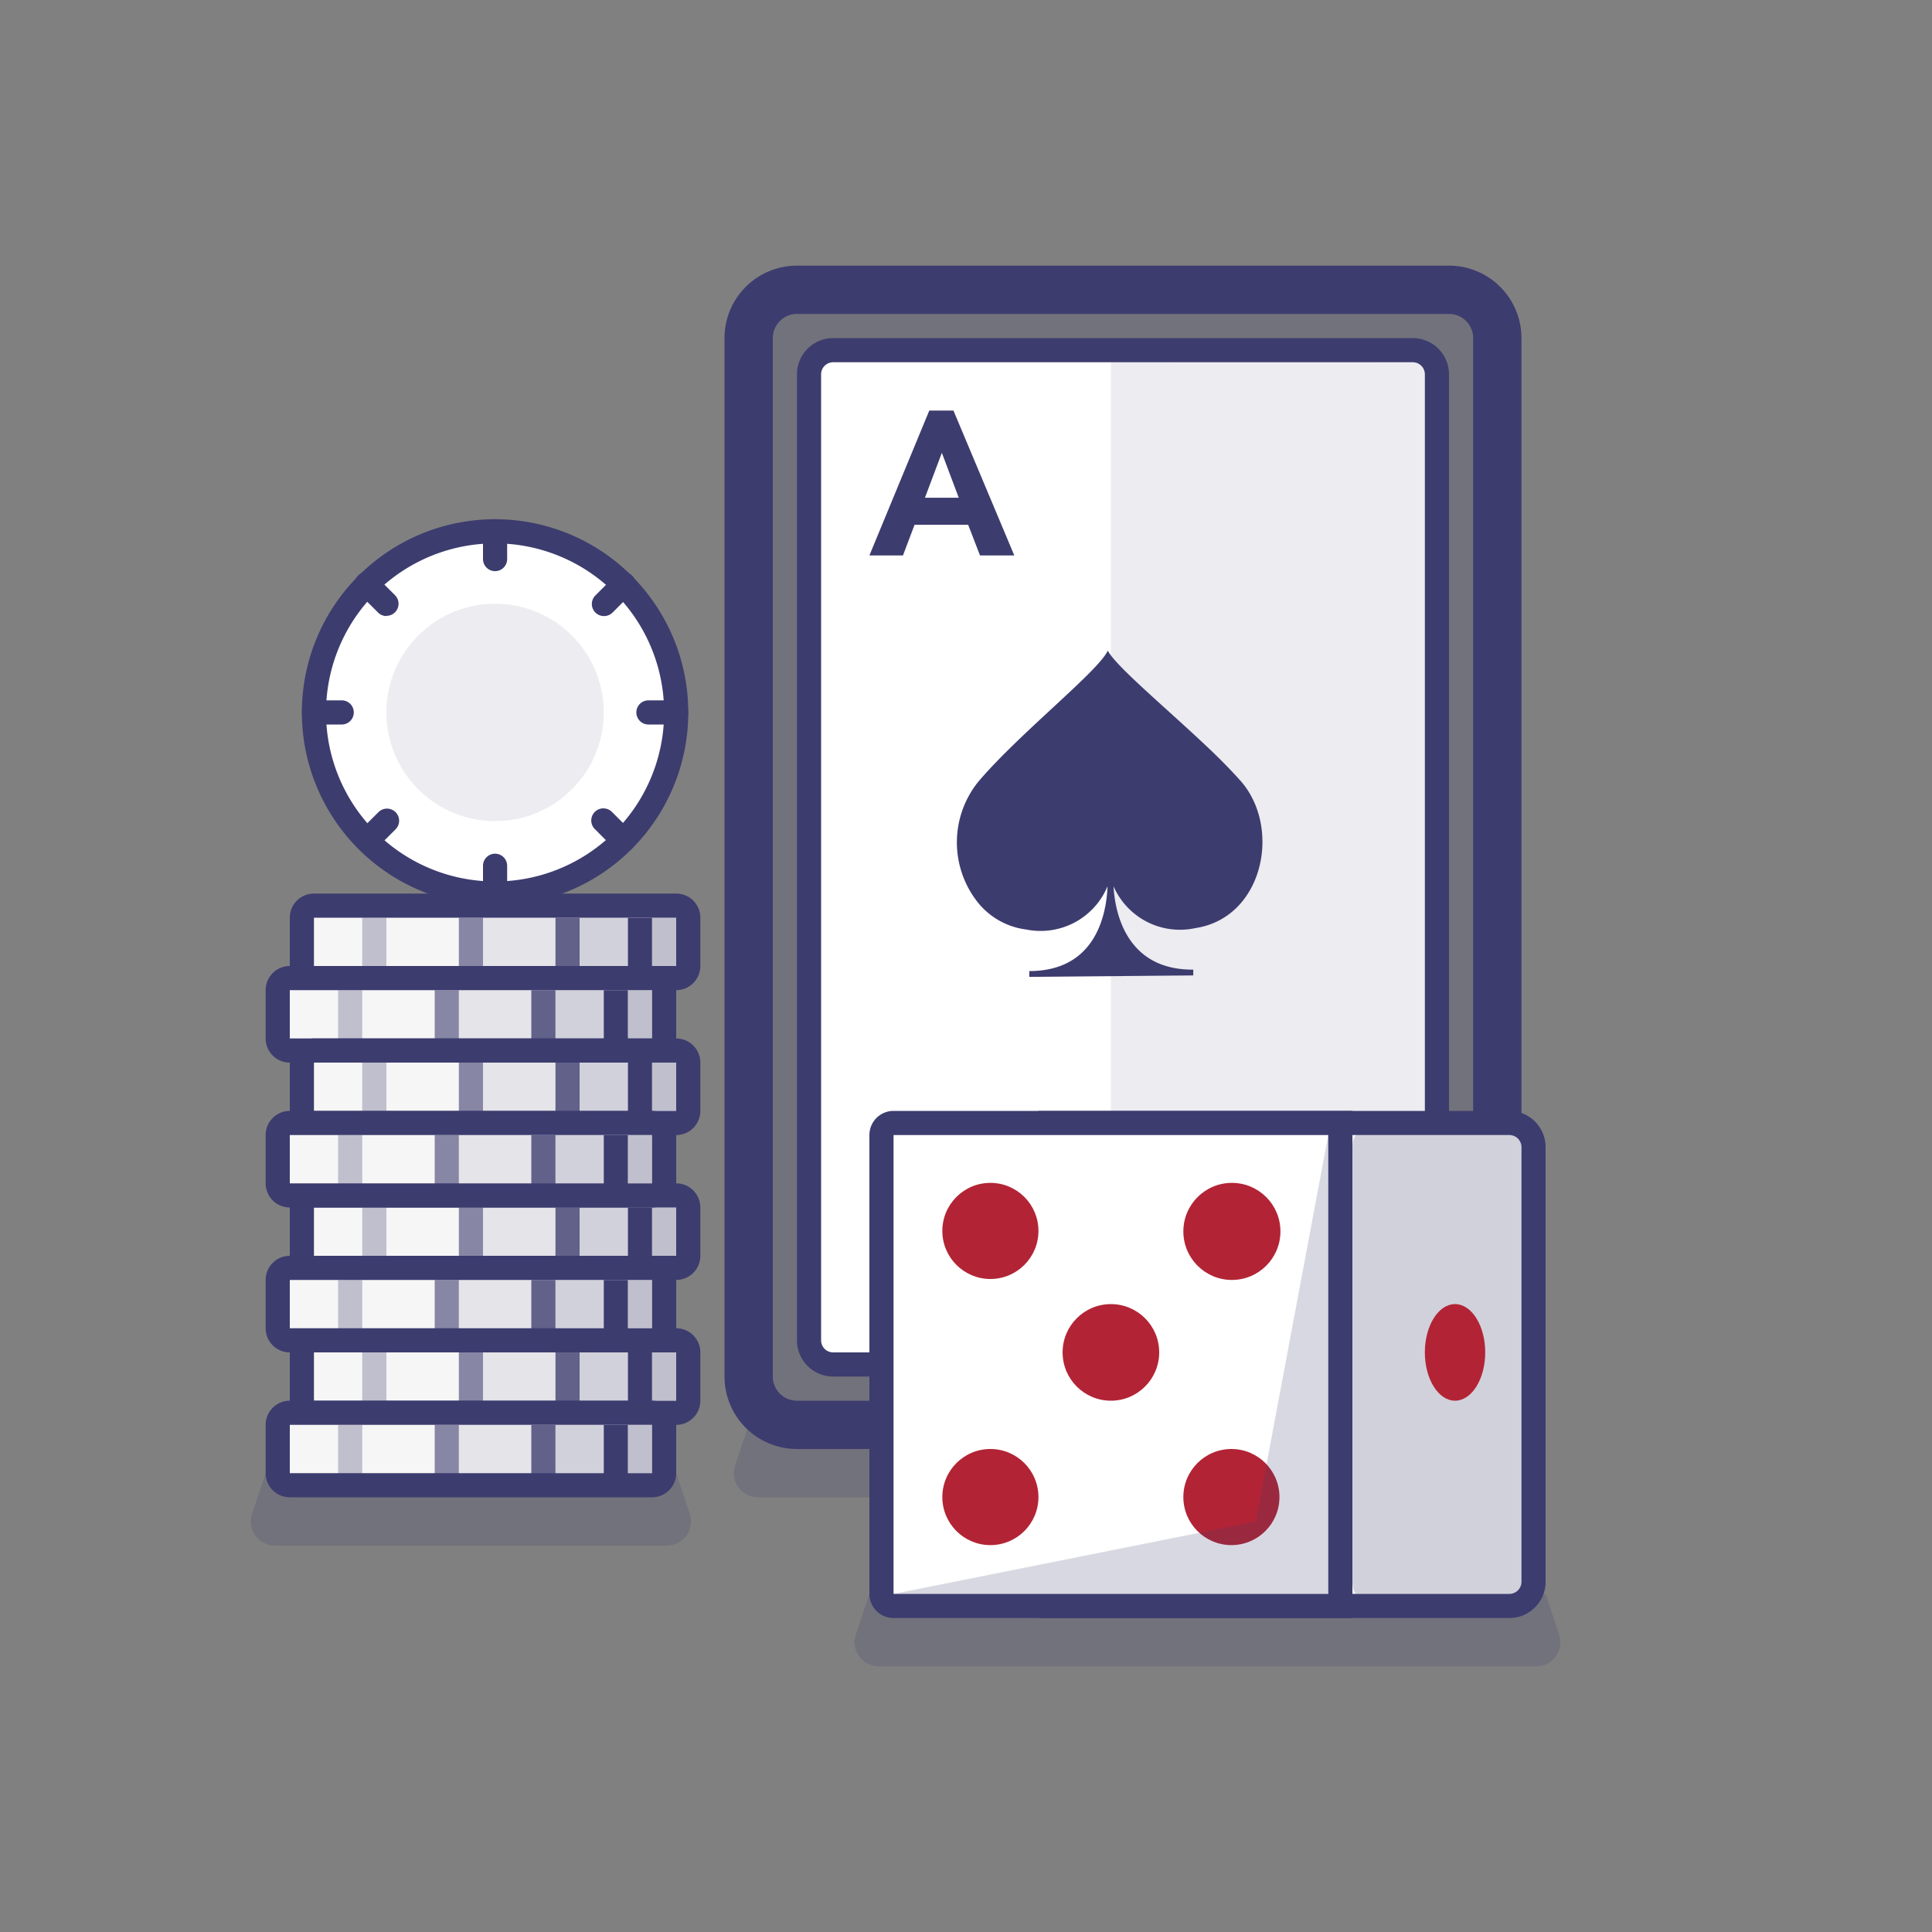
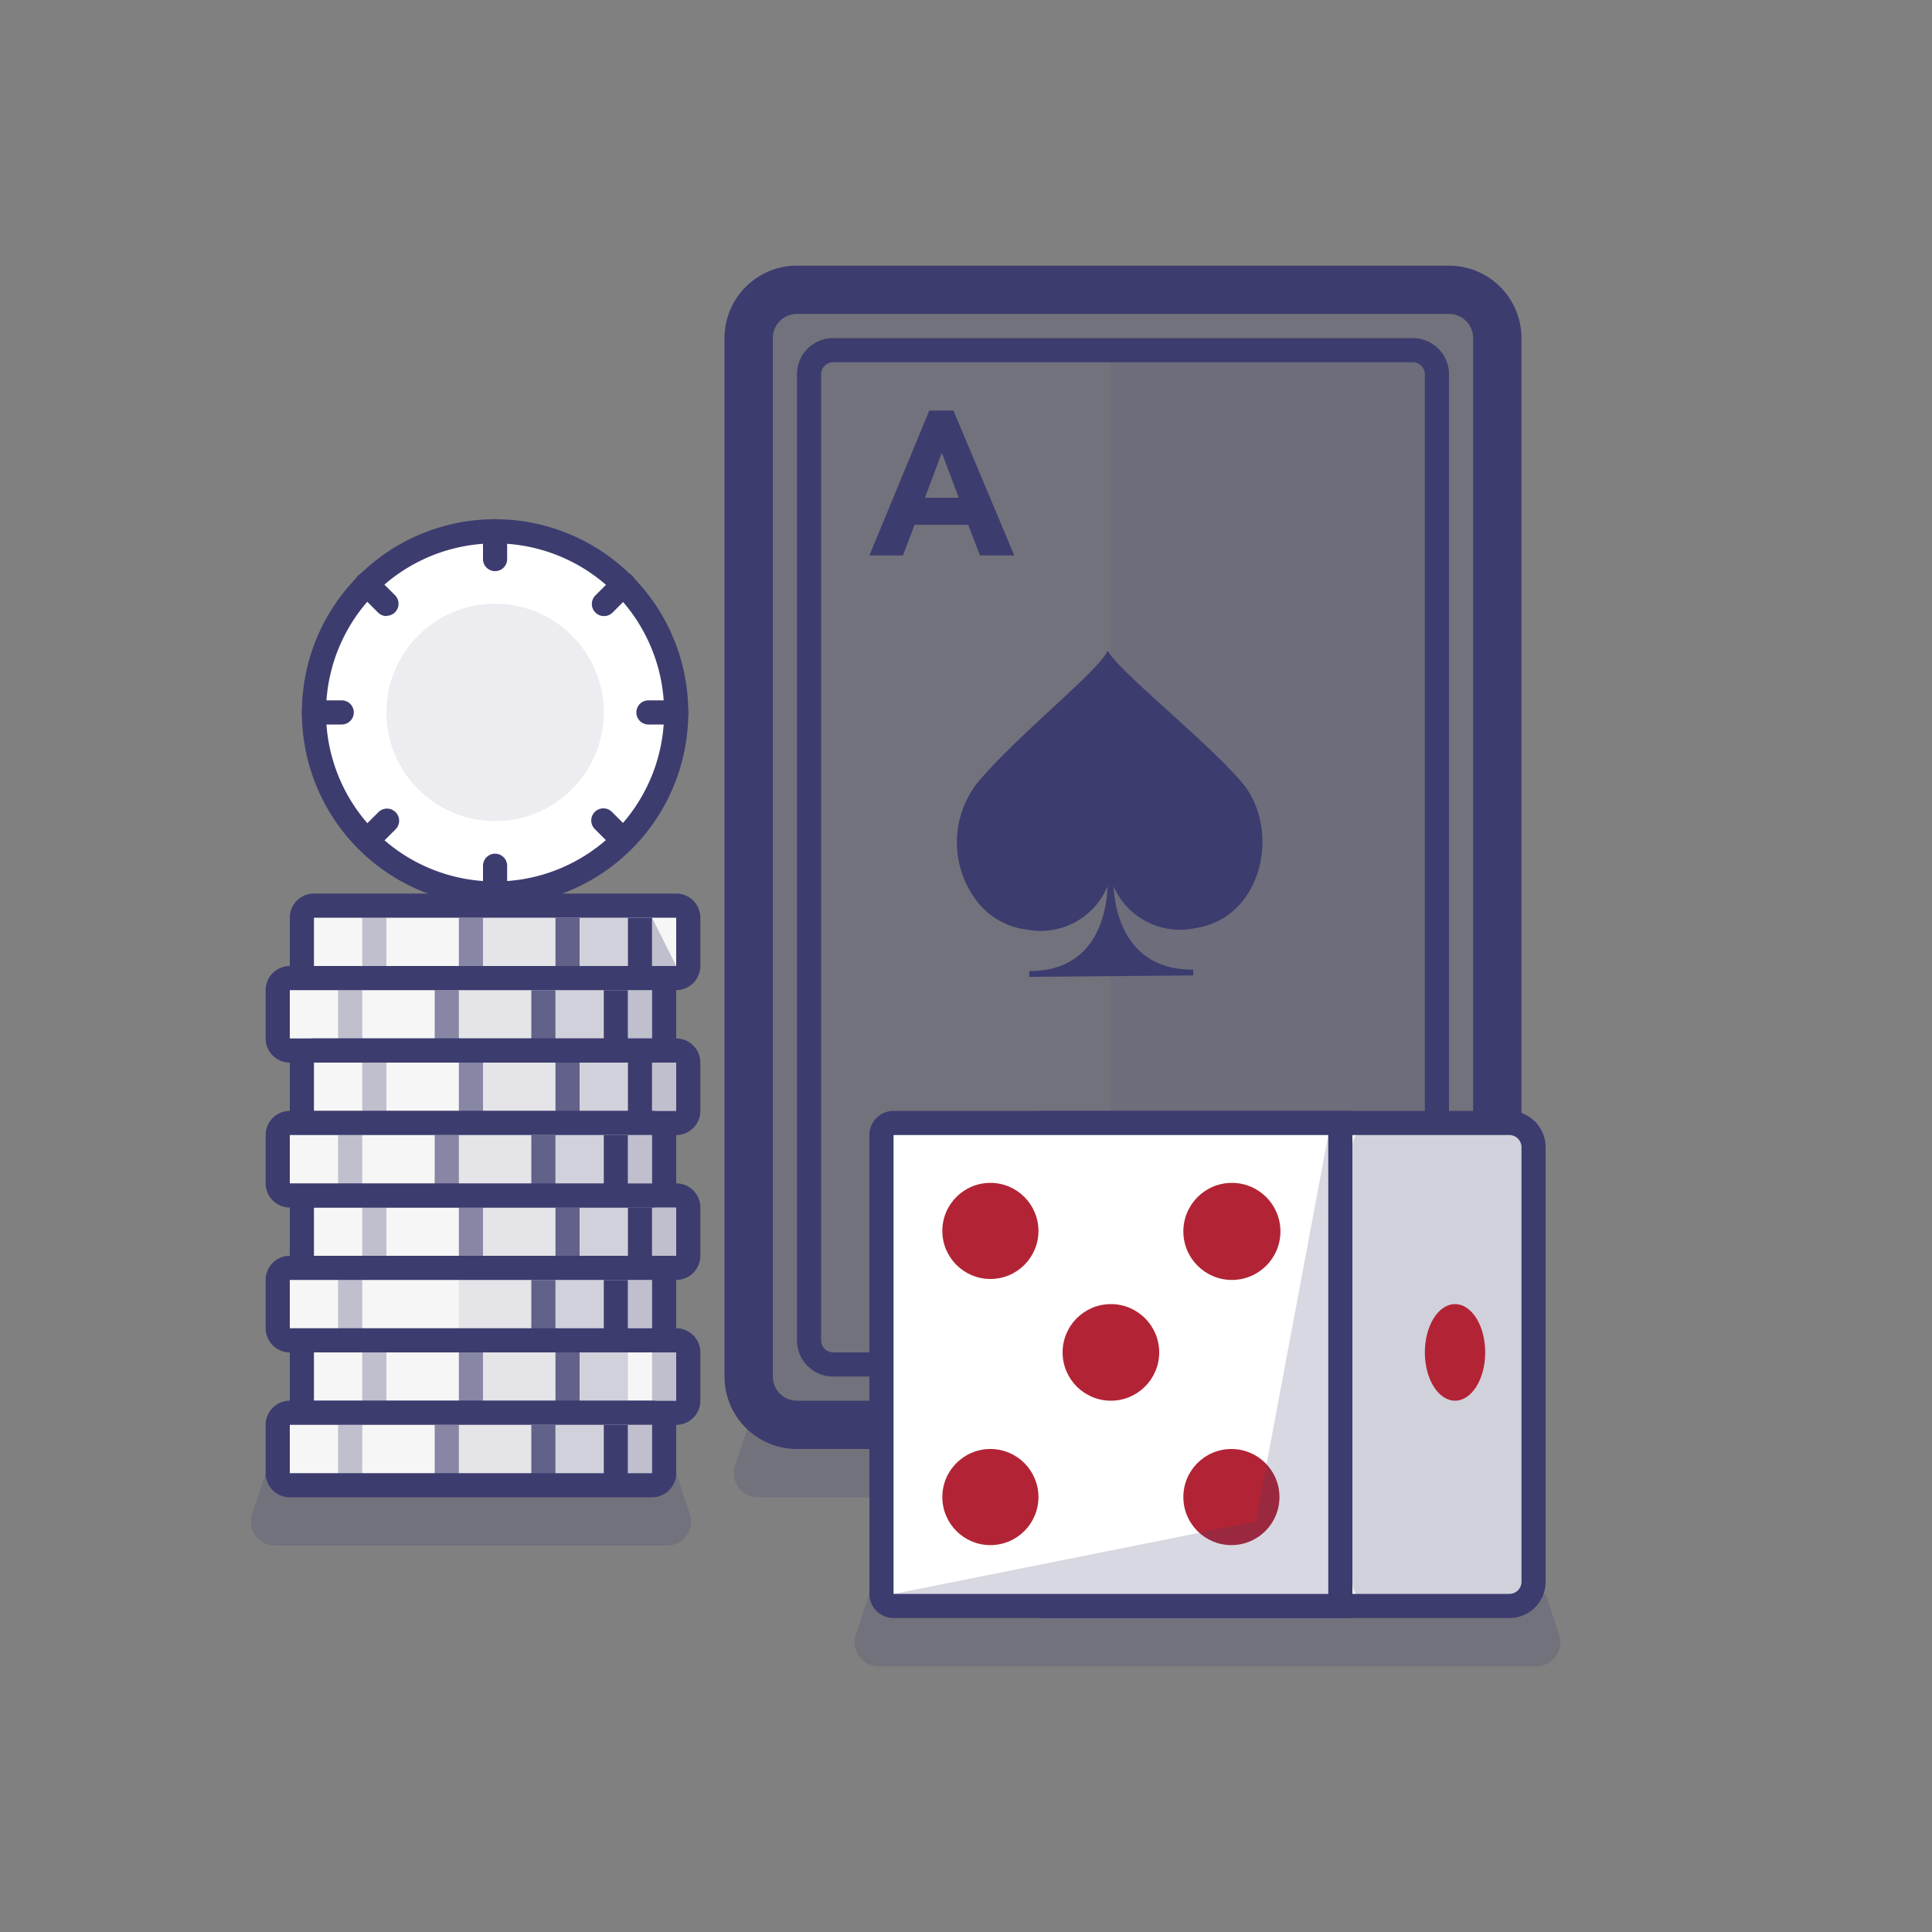
<svg xmlns="http://www.w3.org/2000/svg" width="80" height="80">
  <rect width="100%" height="100%" fill="#808080" stroke="none" />
  <g fill="none" fill-rule="evenodd">
    <rect width="80" height="80" rx="8" />
    <rect fill-opacity=".2" fill="#3D3C6F" fill-rule="nonzero" transform="rotate(-90 46.5 35.5)" x="23" y="20" width="47" height="31" rx="2" />
    <path d="M60 60H33a3 3 0 0 1-3-3V14a3 3 0 0 1 3-3h27a3 3 0 0 1 3 3v43a3 3 0 0 1-3 3zM33 13a1 1 0 0 0-1 1v43a1 1 0 0 0 1 1h27a1 1 0 0 0 1-1V14a1 1 0 0 0-1-1H33z" fill="#3D3C6F" fill-rule="nonzero" />
-     <rect fill="#FFF" fill-rule="nonzero" x="33.5" y="14.5" width="26" height="42" rx="1" />
    <path d="M58.5 57h-24a1.5 1.5 0 0 1-1.5-1.5v-40a1.5 1.5 0 0 1 1.5-1.5h24a1.5 1.5 0 0 1 1.5 1.5v40a1.5 1.5 0 0 1-1.5 1.5zm-24-42a.5.5 0 0 0-.5.5v40a.5.5 0 0 0 .5.5h24a.5.5 0 0 0 .5-.5v-40a.5.5 0 0 0-.5-.5h-24z" fill="#3D3C6F" fill-rule="nonzero" />
    <path d="M49.5 38.43a3 3 0 0 1-3.39-1.73c.05 1 .48 3.47 3.3 3.45v.24l-6.79.06v-.24c2.82 0 3.2-2.46 3.24-3.51a3 3 0 0 1-3.36 1.79 3.06 3.06 0 0 1-2-1.11 4 4 0 0 1 0-5c1.69-2 5-4.6 5.37-5.44.35.67 2.52 2.46 4.27 4.13.44.42.85.84 1.2 1.23 1.75 1.93.99 5.7-1.84 6.13zM38.48 17h1L42 23h-1.42l-.49-1.27h-2.22L37.39 23H36l2.48-6zm.52 1.75-.7 1.86h1.4l-.7-1.86zM52.42 52.6h-1.11l-2.78-6.08h1.52l.55 1.29h2.38l.48-1.31h1.49l-2.53 6.1zm-.55-1.77.71-1.92h-1.5l.79 1.92z" fill="#3D3C6F" fill-rule="nonzero" />
    <path fill="#3D3C6F" fill-rule="nonzero" opacity=".1" d="M46 56V14.99L59 15v41z" />
    <path d="M58.56 60.68a1 1 0 0 1-.95 1.32H31.39a1 1 0 0 1-.95-1.32L31 59h27l.56 1.68z" fill="#3D3C6F" fill-rule="nonzero" opacity=".2" />
    <path d="M63.5 65.5a1 1 0 0 1-1 1h-19v-20h19a1 1 0 0 1 1 1v18z" fill="#F6F6F6" fill-rule="nonzero" />
    <path d="M62.5 67H43V46h19.5a1.5 1.5 0 0 1 1.5 1.5v18a1.5 1.5 0 0 1-1.5 1.5zM44 66h18.5a.5.5 0 0 0 .5-.5v-18a.5.5 0 0 0-.5-.5H44v19z" fill="#3D3C6F" fill-rule="nonzero" />
    <path d="M63 65.47c0 .29-.09.53-.19.53H56.2c-.11 0-.2-.24-.2-.53V47.53c0-.29.09-.53.2-.53h6.61c.11 0 .19.24.19.53v17.94z" fill-opacity=".2" fill="#3D3C6F" fill-rule="nonzero" />
    <path d="M55.5 66.5H37a.54.54 0 0 1-.5-.5V47a.54.54 0 0 1 .5-.5h18.5v20z" fill="#FFF" fill-rule="nonzero" />
    <path d="M56 67H37a1 1 0 0 1-1-1V47a1 1 0 0 1 1-1h19v21zM37 47v19h18V47H37z" fill="#3D3C6F" fill-rule="nonzero" />
    <circle fill="#B22435" fill-rule="nonzero" cx="41.01" cy="50.97" r="1.99" />
    <circle fill="#B22435" fill-rule="nonzero" cx="51.01" cy="50.99" r="2.01" />
    <circle fill="#B22435" fill-rule="nonzero" cx="41.01" cy="61.99" r="1.99" />
    <circle fill="#B22435" fill-rule="nonzero" cx="46" cy="56" r="2" />
    <circle fill="#B22435" fill-rule="nonzero" cx="50.99" cy="61.99" r="1.99" />
    <ellipse fill="#B22435" fill-rule="nonzero" cx="60.25" cy="56" rx="1.25" ry="2" />
    <path fill-opacity=".2" fill="#3D3C6F" fill-rule="nonzero" d="m52 63-15 3h18V47z" />
    <path d="M64.56 67.68a1 1 0 0 1-.95 1.32H36.39a1 1 0 0 1-.95-1.32L36 66h28l.56 1.68zM10.44 62.68a1 1 0 0 0 .95 1.32h16.22a1 1 0 0 0 .95-1.32L28 61H11l-.56 1.68z" fill="#3D3C6F" fill-rule="nonzero" opacity=".2" />
    <path d="M13 40.5h15a.49.49 0 0 0 .47-.5v-2a.49.49 0 0 0-.47-.5H13a.49.49 0 0 0-.47.5v2a.49.49 0 0 0 .47.5z" fill="#F6F6F6" fill-rule="nonzero" />
    <path d="M28 41H13a1 1 0 0 1-1-1v-2a1 1 0 0 1 1-1h15a1 1 0 0 1 1 1v2a1 1 0 0 1-1 1zm-15-1h15v-2H13v2z" fill="#3D3C6F" fill-rule="nonzero" />
    <path fill="#F6F6F6" fill-rule="nonzero" d="M26.5 38v2.5" />
    <path fill="#3D3C6F" fill-rule="nonzero" d="M26 38h1v2.5h-1z" />
    <g opacity=".8" fill-rule="nonzero">
      <path fill="#F6F6F6" d="M23.5 38v2.5" />
      <path fill="#3D3C6F" d="M23 38h1v2.5h-1z" />
    </g>
    <g opacity=".6" fill-rule="nonzero">
      <path fill="#F6F6F6" d="M19.5 38v2.5" />
      <path fill="#3D3C6F" d="M19 38h1v2.5h-1z" />
    </g>
    <g opacity=".3" fill-rule="nonzero">
      <path fill="#F6F6F6" d="M15.5 38v2.5" />
      <path fill="#3D3C6F" d="M15 38h1v2.5h-1z" />
    </g>
-     <path fill="#3D3C6F" fill-rule="nonzero" opacity=".3" d="M28 40h-1v-2h1z" />
+     <path fill="#3D3C6F" fill-rule="nonzero" opacity=".3" d="M28 40h-1v-2z" />
    <path fill="#3D3C6F" fill-rule="nonzero" opacity=".2" d="M26 40h-2v-2h2z" />
    <path fill="#3D3C6F" fill-rule="nonzero" opacity=".1" d="M23 40h-3v-2h3z" />
    <circle fill="#FFF" fill-rule="nonzero" cx="20.5" cy="29.5" r="7.5" />
    <path d="M20.5 37.5a8 8 0 1 1 0-16 8 8 0 0 1 0 16zm0-15a7 7 0 1 0 0 14 7 7 0 0 0 0-14z" fill="#3D3C6F" fill-rule="nonzero" />
    <circle fill="#3D3C6F" fill-rule="nonzero" opacity=".1" cx="20.5" cy="29.5" r="4.5" />
    <path fill="#F6F6F6" fill-rule="nonzero" d="M20.5 23.15V22" />
    <path d="M20.5 23.65a.5.5 0 0 1-.5-.5V22a.5.5 0 1 1 1 0v1.15a.5.5 0 0 1-.5.5z" fill="#3D3C6F" fill-rule="nonzero" />
    <path fill="#F6F6F6" fill-rule="nonzero" d="M20.5 37v-1.15" />
    <path d="M20.5 37.5a.5.5 0 0 1-.5-.5v-1.15a.5.5 0 1 1 1 0V37a.5.5 0 0 1-.5.5z" fill="#3D3C6F" fill-rule="nonzero" />
    <path fill="#F6F6F6" fill-rule="nonzero" d="M26.85 29.5H28" />
    <path d="M28 30h-1.15a.5.5 0 1 1 0-1H28a.5.5 0 1 1 0 1z" fill="#3D3C6F" fill-rule="nonzero" />
    <path fill="#F6F6F6" fill-rule="nonzero" d="M13 29.5h1.15" />
    <path d="M14.15 30H13a.5.5 0 1 1 0-1h1.15a.5.5 0 1 1 0 1z" fill="#3D3C6F" fill-rule="nonzero" />
    <path fill="#F6F6F6" fill-rule="nonzero" d="m24.99 25.01.81-.81" />
    <path d="M25 25.51a.5.5 0 0 1-.35-.85l.82-.82a.502.502 0 1 1 .71.71l-.82.82a.5.5 0 0 1-.36.14z" fill="#3D3C6F" fill-rule="nonzero" />
    <path fill="#F6F6F6" fill-rule="nonzero" d="m15.2 34.8.81-.81" />
    <path d="M15.2 35.3a.5.5 0 0 1-.35-.85l.82-.82a.502.502 0 1 1 .71.71l-.82.82a.5.5 0 0 1-.36.14z" fill="#3D3C6F" fill-rule="nonzero" />
    <path fill="#F6F6F6" fill-rule="nonzero" d="m16.01 25.01-.81-.81" />
    <path d="M16 25.51a.5.5 0 0 1-.35-.15l-.82-.82a.502.502 0 1 1 .71-.71l.82.82a.5.5 0 0 1-.35.85l-.01.01z" fill="#3D3C6F" fill-rule="nonzero" />
    <path fill="#F6F6F6" fill-rule="nonzero" d="m25.8 34.8-.81-.81" />
    <path d="M25.8 35.3a.5.5 0 0 1-.35-.15l-.82-.82a.502.502 0 1 1 .71-.71l.82.82a.5.5 0 0 1-.35.85l-.01.01z" fill="#3D3C6F" fill-rule="nonzero" />
    <path d="M12 43.5h15a.49.49 0 0 0 .47-.5v-2a.49.49 0 0 0-.47-.5H12a.49.49 0 0 0-.47.5v2a.49.49 0 0 0 .47.5z" fill="#F6F6F6" fill-rule="nonzero" />
    <path d="M27 44H12a1 1 0 0 1-1-1v-2a1 1 0 0 1 1-1h15a1 1 0 0 1 1 1v2a1 1 0 0 1-1 1zm-15-1h15v-2H12v2z" fill="#3D3C6F" fill-rule="nonzero" />
    <path fill="#F6F6F6" fill-rule="nonzero" d="M25.5 41v2.5" />
    <path fill="#3D3C6F" fill-rule="nonzero" d="M25 41h1v2.5h-1z" />
    <g opacity=".8" fill-rule="nonzero">
      <path fill="#F6F6F6" d="M22.5 41v2.5" />
      <path fill="#3D3C6F" d="M22 41h1v2.5h-1z" />
    </g>
    <g opacity=".6" fill-rule="nonzero">
      <path fill="#F6F6F6" d="M18.5 41v2.5" />
      <path fill="#3D3C6F" d="M18 41h1v2.5h-1z" />
    </g>
    <g opacity=".3" fill-rule="nonzero">
      <path fill="#F6F6F6" d="M14.5 41v2.5" />
      <path fill="#3D3C6F" d="M14 41h1v2.5h-1z" />
    </g>
    <path fill="#3D3C6F" fill-rule="nonzero" opacity=".3" d="M27 43h-1v-2h1z" />
    <path fill="#3D3C6F" fill-rule="nonzero" opacity=".2" d="M25 43h-2v-2h2z" />
    <path fill="#3D3C6F" fill-rule="nonzero" opacity=".1" d="M22 43h-3v-2h3z" />
    <path d="M13 46.5h15a.49.49 0 0 0 .47-.5v-2a.49.49 0 0 0-.47-.5H13a.49.49 0 0 0-.47.5v2a.49.49 0 0 0 .47.5z" fill="#F6F6F6" fill-rule="nonzero" />
    <path d="M28 47H13a1 1 0 0 1-1-1v-2a1 1 0 0 1 1-1h15a1 1 0 0 1 1 1v2a1 1 0 0 1-1 1zm-15-1h15v-2H13v2z" fill="#3D3C6F" fill-rule="nonzero" />
    <path fill="#F6F6F6" fill-rule="nonzero" d="M26.5 44v2.5" />
    <path fill="#3D3C6F" fill-rule="nonzero" d="M26 44h1v2.5h-1z" />
    <g opacity=".8" fill-rule="nonzero">
      <path fill="#F6F6F6" d="M23.5 44v2.5" />
      <path fill="#3D3C6F" d="M23 44h1v2.5h-1z" />
    </g>
    <g opacity=".6" fill-rule="nonzero">
      <path fill="#F6F6F6" d="M19.5 44v2.5" />
      <path fill="#3D3C6F" d="M19 44h1v2.5h-1z" />
    </g>
    <g opacity=".3" fill-rule="nonzero">
      <path fill="#F6F6F6" d="M15.5 44v2.5" />
      <path fill="#3D3C6F" d="M15 44h1v2.5h-1z" />
    </g>
    <path fill="#3D3C6F" fill-rule="nonzero" opacity=".3" d="M28 46h-1v-2h1z" />
    <path fill="#3D3C6F" fill-rule="nonzero" opacity=".2" d="M26 46h-2v-2h2z" />
    <path fill="#3D3C6F" fill-rule="nonzero" opacity=".1" d="M23 46h-3v-2h3z" />
    <path d="M13 52.5h15a.49.49 0 0 0 .47-.5v-2a.49.49 0 0 0-.47-.5H13a.49.49 0 0 0-.47.5v2a.49.49 0 0 0 .47.5z" fill="#F6F6F6" fill-rule="nonzero" />
    <path d="M28 53H13a1 1 0 0 1-1-1v-2a1 1 0 0 1 1-1h15a1 1 0 0 1 1 1v2a1 1 0 0 1-1 1zm-15-1h15v-2H13v2z" fill="#3D3C6F" fill-rule="nonzero" />
    <path fill="#F6F6F6" fill-rule="nonzero" d="M26.5 50v2.5" />
    <path fill="#3D3C6F" fill-rule="nonzero" d="M26 50h1v2.5h-1z" />
    <g opacity=".8" fill-rule="nonzero">
      <path fill="#F6F6F6" d="M23.5 50v2.5" />
      <path fill="#3D3C6F" d="M23 50h1v2.5h-1z" />
    </g>
    <g opacity=".6" fill-rule="nonzero">
      <path fill="#F6F6F6" d="M19.5 50v2.5" />
      <path fill="#3D3C6F" d="M19 50h1v2.5h-1z" />
    </g>
    <g opacity=".3" fill-rule="nonzero">
      <path fill="#F6F6F6" d="M15.5 50v2.5" />
      <path fill="#3D3C6F" d="M15 50h1v2.5h-1z" />
    </g>
    <path fill="#3D3C6F" fill-rule="nonzero" opacity=".3" d="M28 52h-1v-2h1z" />
    <path fill="#3D3C6F" fill-rule="nonzero" opacity=".2" d="M26 52h-2v-2h2z" />
    <path fill="#3D3C6F" fill-rule="nonzero" opacity=".1" d="M23 52h-3v-2h3z" />
    <path d="M13 58.5h15a.49.49 0 0 0 .47-.5v-2a.49.49 0 0 0-.47-.5H13a.49.49 0 0 0-.47.5v2a.49.49 0 0 0 .47.5z" fill="#F6F6F6" fill-rule="nonzero" />
    <path d="M28 59H13a1 1 0 0 1-1-1v-2a1 1 0 0 1 1-1h15a1 1 0 0 1 1 1v2a1 1 0 0 1-1 1zm-15-1h15v-2H13v2z" fill="#3D3C6F" fill-rule="nonzero" />
    <path fill="#F6F6F6" fill-rule="nonzero" d="M26.5 56v2.5" />
-     <path fill="#3D3C6F" fill-rule="nonzero" d="M26 56h1v2.5h-1z" />
    <g opacity=".8" fill-rule="nonzero">
      <path fill="#F6F6F6" d="M23.5 56v2.5" />
      <path fill="#3D3C6F" d="M23 56h1v2.5h-1z" />
    </g>
    <g opacity=".6" fill-rule="nonzero">
      <path fill="#F6F6F6" d="M19.5 56v2.5" />
      <path fill="#3D3C6F" d="M19 56h1v2.5h-1z" />
    </g>
    <g opacity=".3" fill-rule="nonzero">
      <path fill="#F6F6F6" d="M15.5 56v2.5" />
      <path fill="#3D3C6F" d="M15 56h1v2.5h-1z" />
    </g>
    <path fill="#3D3C6F" fill-rule="nonzero" opacity=".3" d="M28 58h-1v-2h1z" />
    <path fill="#3D3C6F" fill-rule="nonzero" opacity=".2" d="M26 58h-2v-2h2z" />
    <path fill="#3D3C6F" fill-rule="nonzero" opacity=".1" d="M23 58h-3v-2h3z" />
    <path d="M12 49.5h15a.49.49 0 0 0 .47-.5v-2a.49.49 0 0 0-.47-.5H12a.49.49 0 0 0-.47.5v2a.49.49 0 0 0 .47.5z" fill="#F6F6F6" fill-rule="nonzero" />
    <path d="M27 50H12a1 1 0 0 1-1-1v-2a1 1 0 0 1 1-1h15a1 1 0 0 1 1 1v2a1 1 0 0 1-1 1zm-15-1h15v-2H12v2z" fill="#3D3C6F" fill-rule="nonzero" />
    <path fill="#F6F6F6" fill-rule="nonzero" d="M25.5 47v2.5" />
    <path fill="#3D3C6F" fill-rule="nonzero" d="M25 47h1v2.5h-1z" />
    <g opacity=".8" fill-rule="nonzero">
      <path fill="#F6F6F6" d="M22.5 47v2.5" />
      <path fill="#3D3C6F" d="M22 47h1v2.5h-1z" />
    </g>
    <g opacity=".6" fill-rule="nonzero">
      <path fill="#F6F6F6" d="M18.5 47v2.5" />
      <path fill="#3D3C6F" d="M18 47h1v2.5h-1z" />
    </g>
    <g opacity=".3" fill-rule="nonzero">
      <path fill="#F6F6F6" d="M14.5 47v2.5" />
      <path fill="#3D3C6F" d="M14 47h1v2.5h-1z" />
    </g>
    <path fill="#3D3C6F" fill-rule="nonzero" opacity=".3" d="M27 49h-1v-2h1z" />
    <path fill="#3D3C6F" fill-rule="nonzero" opacity=".2" d="M25 49h-2v-2h2z" />
    <path fill="#3D3C6F" fill-rule="nonzero" opacity=".1" d="M22 49h-3v-2h3z" />
    <path d="M12 55.5h15a.49.49 0 0 0 .47-.5v-2a.49.49 0 0 0-.47-.5H12a.49.49 0 0 0-.47.5v2a.49.49 0 0 0 .47.5z" fill="#F6F6F6" fill-rule="nonzero" />
    <path d="M27 56H12a1 1 0 0 1-1-1v-2a1 1 0 0 1 1-1h15a1 1 0 0 1 1 1v2a1 1 0 0 1-1 1zm-15-1h15v-2H12v2z" fill="#3D3C6F" fill-rule="nonzero" />
    <path fill="#F6F6F6" fill-rule="nonzero" d="M25.5 53v2.5" />
    <path fill="#3D3C6F" fill-rule="nonzero" d="M25 53h1v2.5h-1z" />
    <g opacity=".8" fill-rule="nonzero">
      <path fill="#F6F6F6" d="M22.5 53v2.5" />
      <path fill="#3D3C6F" d="M22 53h1v2.5h-1z" />
    </g>
    <g opacity=".6" fill-rule="nonzero">
      <path fill="#F6F6F6" d="M18.5 53v2.5" />
-       <path fill="#3D3C6F" d="M18 53h1v2.5h-1z" />
    </g>
    <g opacity=".3" fill-rule="nonzero">
      <path fill="#F6F6F6" d="M14.5 53v2.5" />
      <path fill="#3D3C6F" d="M14 53h1v2.5h-1z" />
    </g>
    <path fill="#3D3C6F" fill-rule="nonzero" opacity=".3" d="M27 55h-1v-2h1z" />
    <path fill="#3D3C6F" fill-rule="nonzero" opacity=".2" d="M25 55h-2v-2h2z" />
    <path fill="#3D3C6F" fill-rule="nonzero" opacity=".1" d="M22 55h-3v-2h3z" />
    <path d="M12 61.5h15a.49.49 0 0 0 .47-.5v-2a.49.49 0 0 0-.47-.5H12a.49.49 0 0 0-.47.5v2a.49.49 0 0 0 .47.5z" fill="#F6F6F6" fill-rule="nonzero" />
    <path d="M27 62H12a1 1 0 0 1-1-1v-2a1 1 0 0 1 1-1h15a1 1 0 0 1 1 1v2a1 1 0 0 1-1 1zm-15-1h15v-2H12v2z" fill="#3D3C6F" fill-rule="nonzero" />
    <path fill="#F6F6F6" fill-rule="nonzero" d="M25.5 59v2.5" />
    <path fill="#3D3C6F" fill-rule="nonzero" d="M25 59h1v2.5h-1z" />
    <g opacity=".8" fill-rule="nonzero">
      <path fill="#F6F6F6" d="M22.5 59v2.5" />
      <path fill="#3D3C6F" d="M22 59h1v2.5h-1z" />
    </g>
    <g opacity=".6" fill-rule="nonzero">
      <path fill="#F6F6F6" d="M18.5 59v2.5" />
      <path fill="#3D3C6F" d="M18 59h1v2.5h-1z" />
    </g>
    <g opacity=".3" fill-rule="nonzero">
      <path fill="#F6F6F6" d="M14.5 59v2.5" />
      <path fill="#3D3C6F" d="M14 59h1v2.5h-1z" />
    </g>
    <path fill="#3D3C6F" fill-rule="nonzero" opacity=".3" d="M27 61h-1v-2h1z" />
    <path fill="#3D3C6F" fill-rule="nonzero" opacity=".2" d="M25 61h-2v-2h2z" />
    <path fill="#3D3C6F" fill-rule="nonzero" opacity=".1" d="M22 61h-3v-2h3z" />
  </g>
</svg>